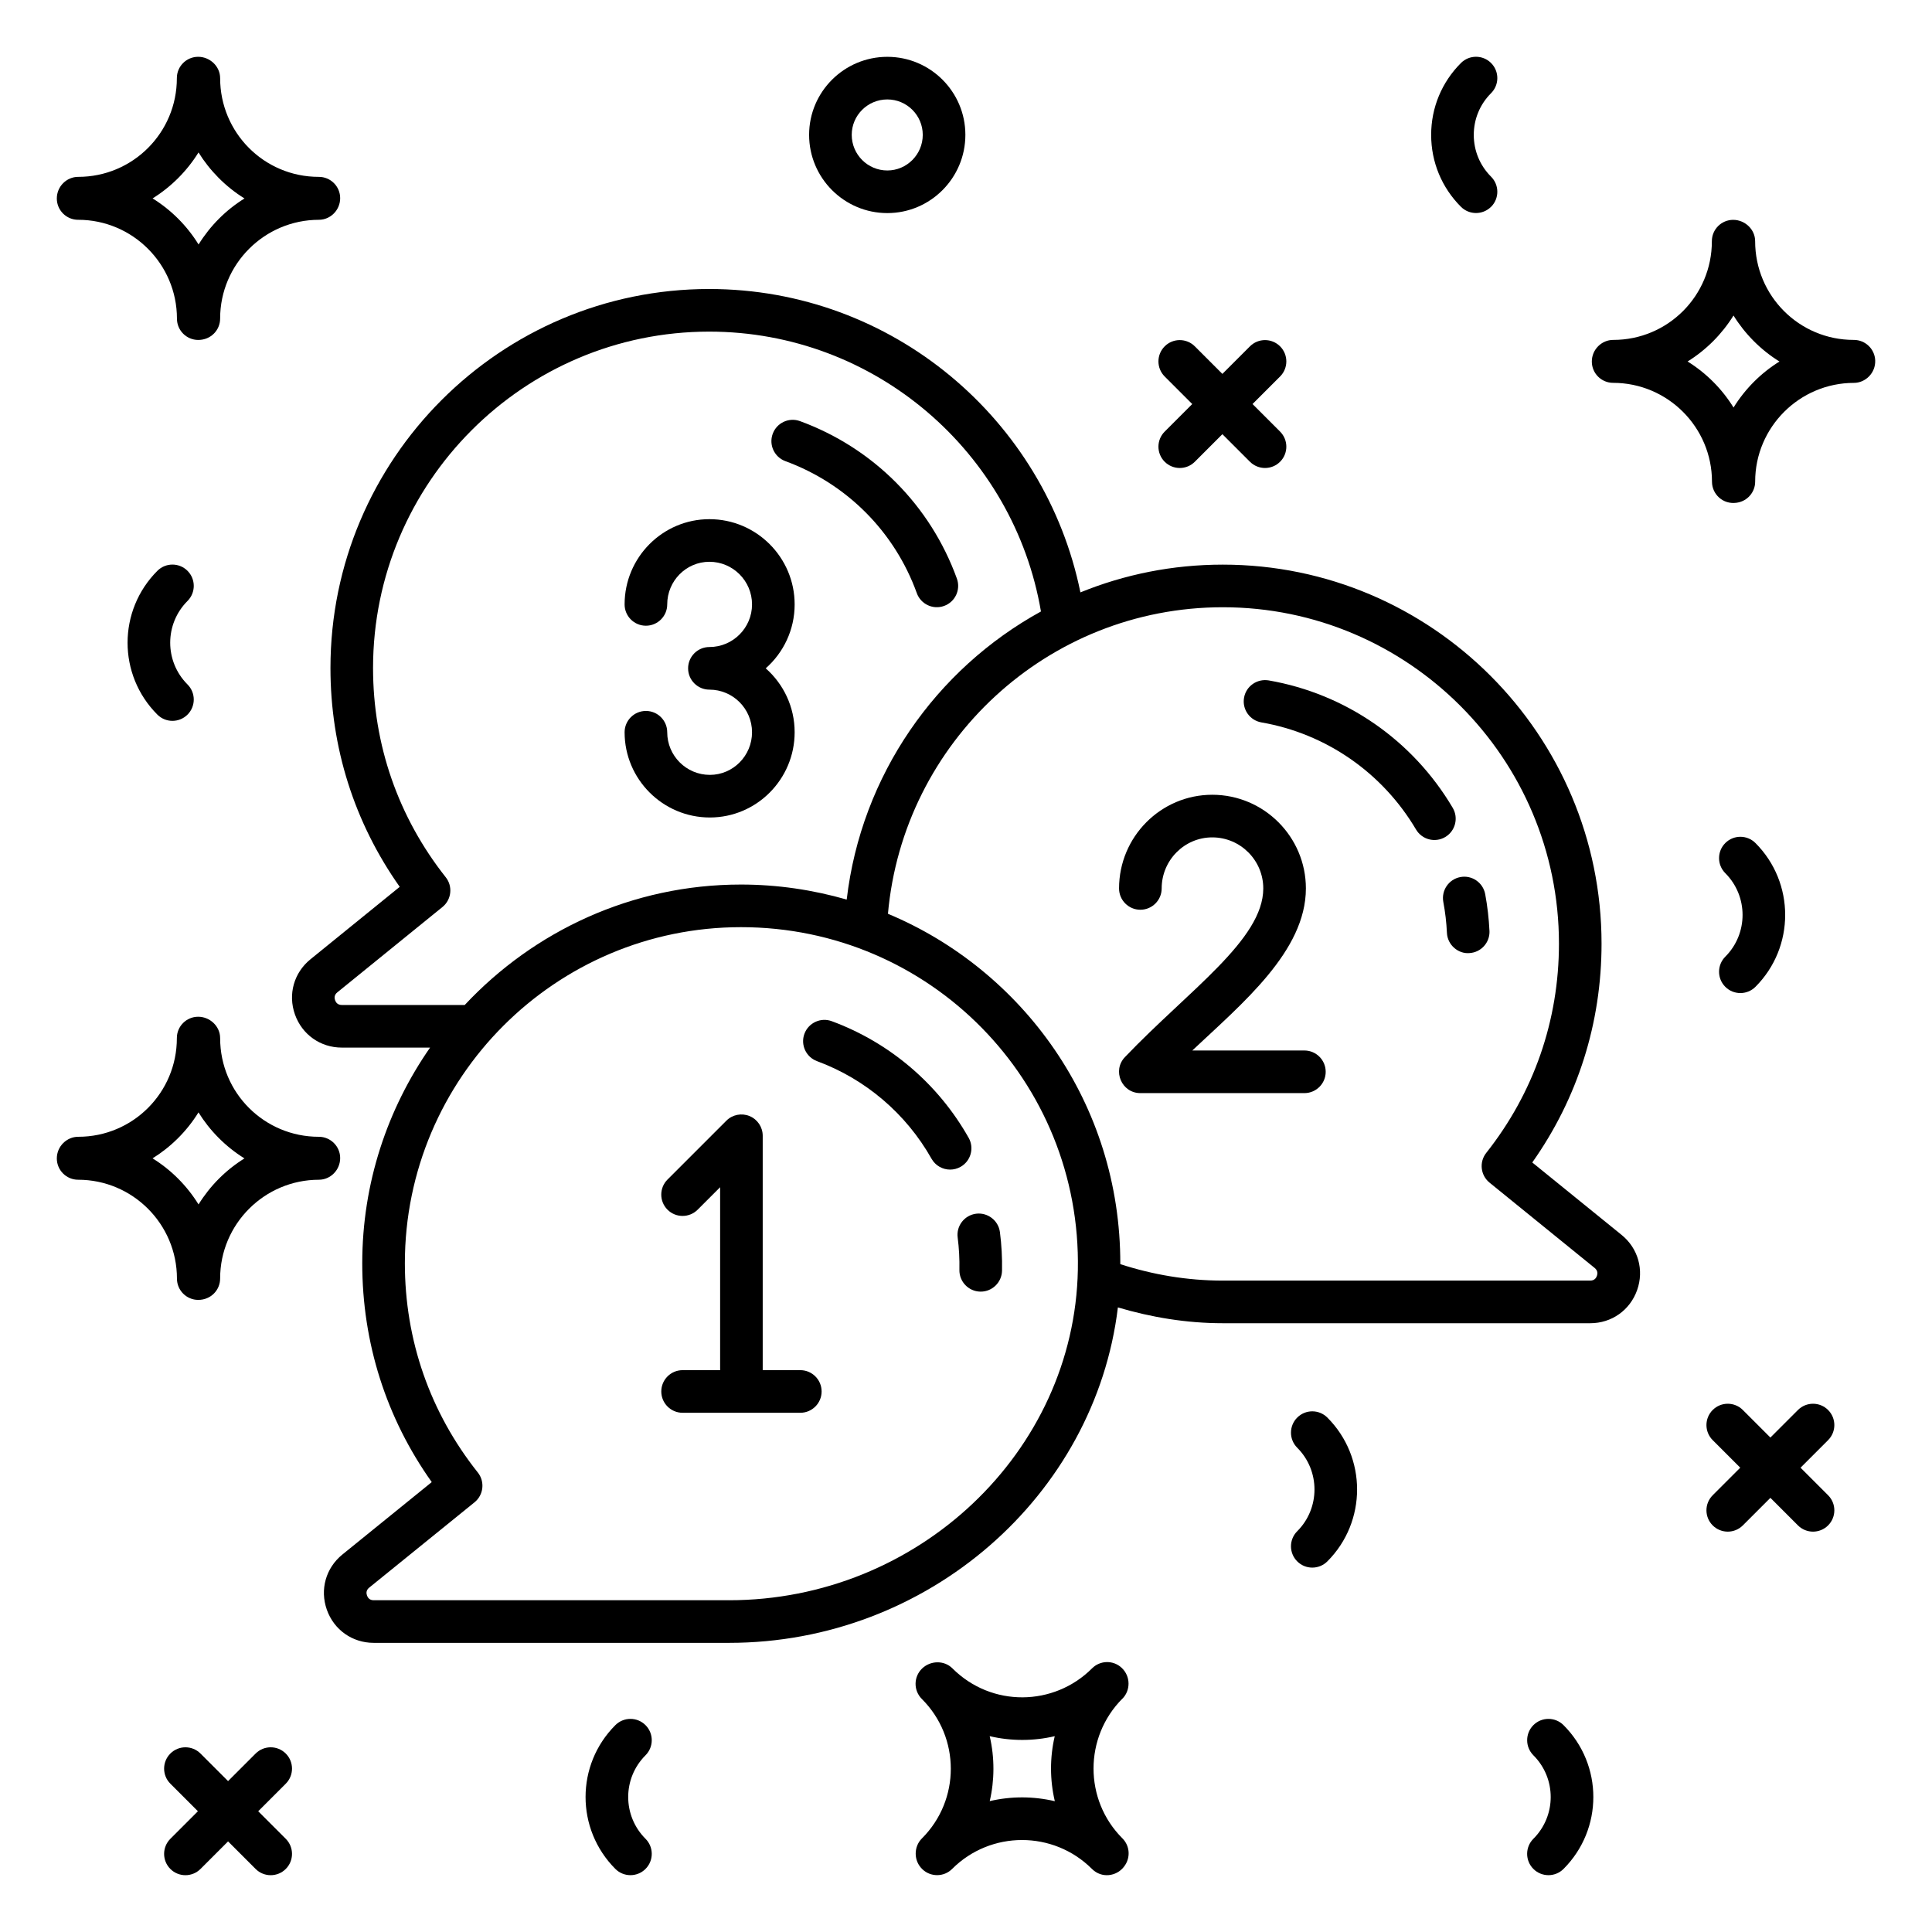
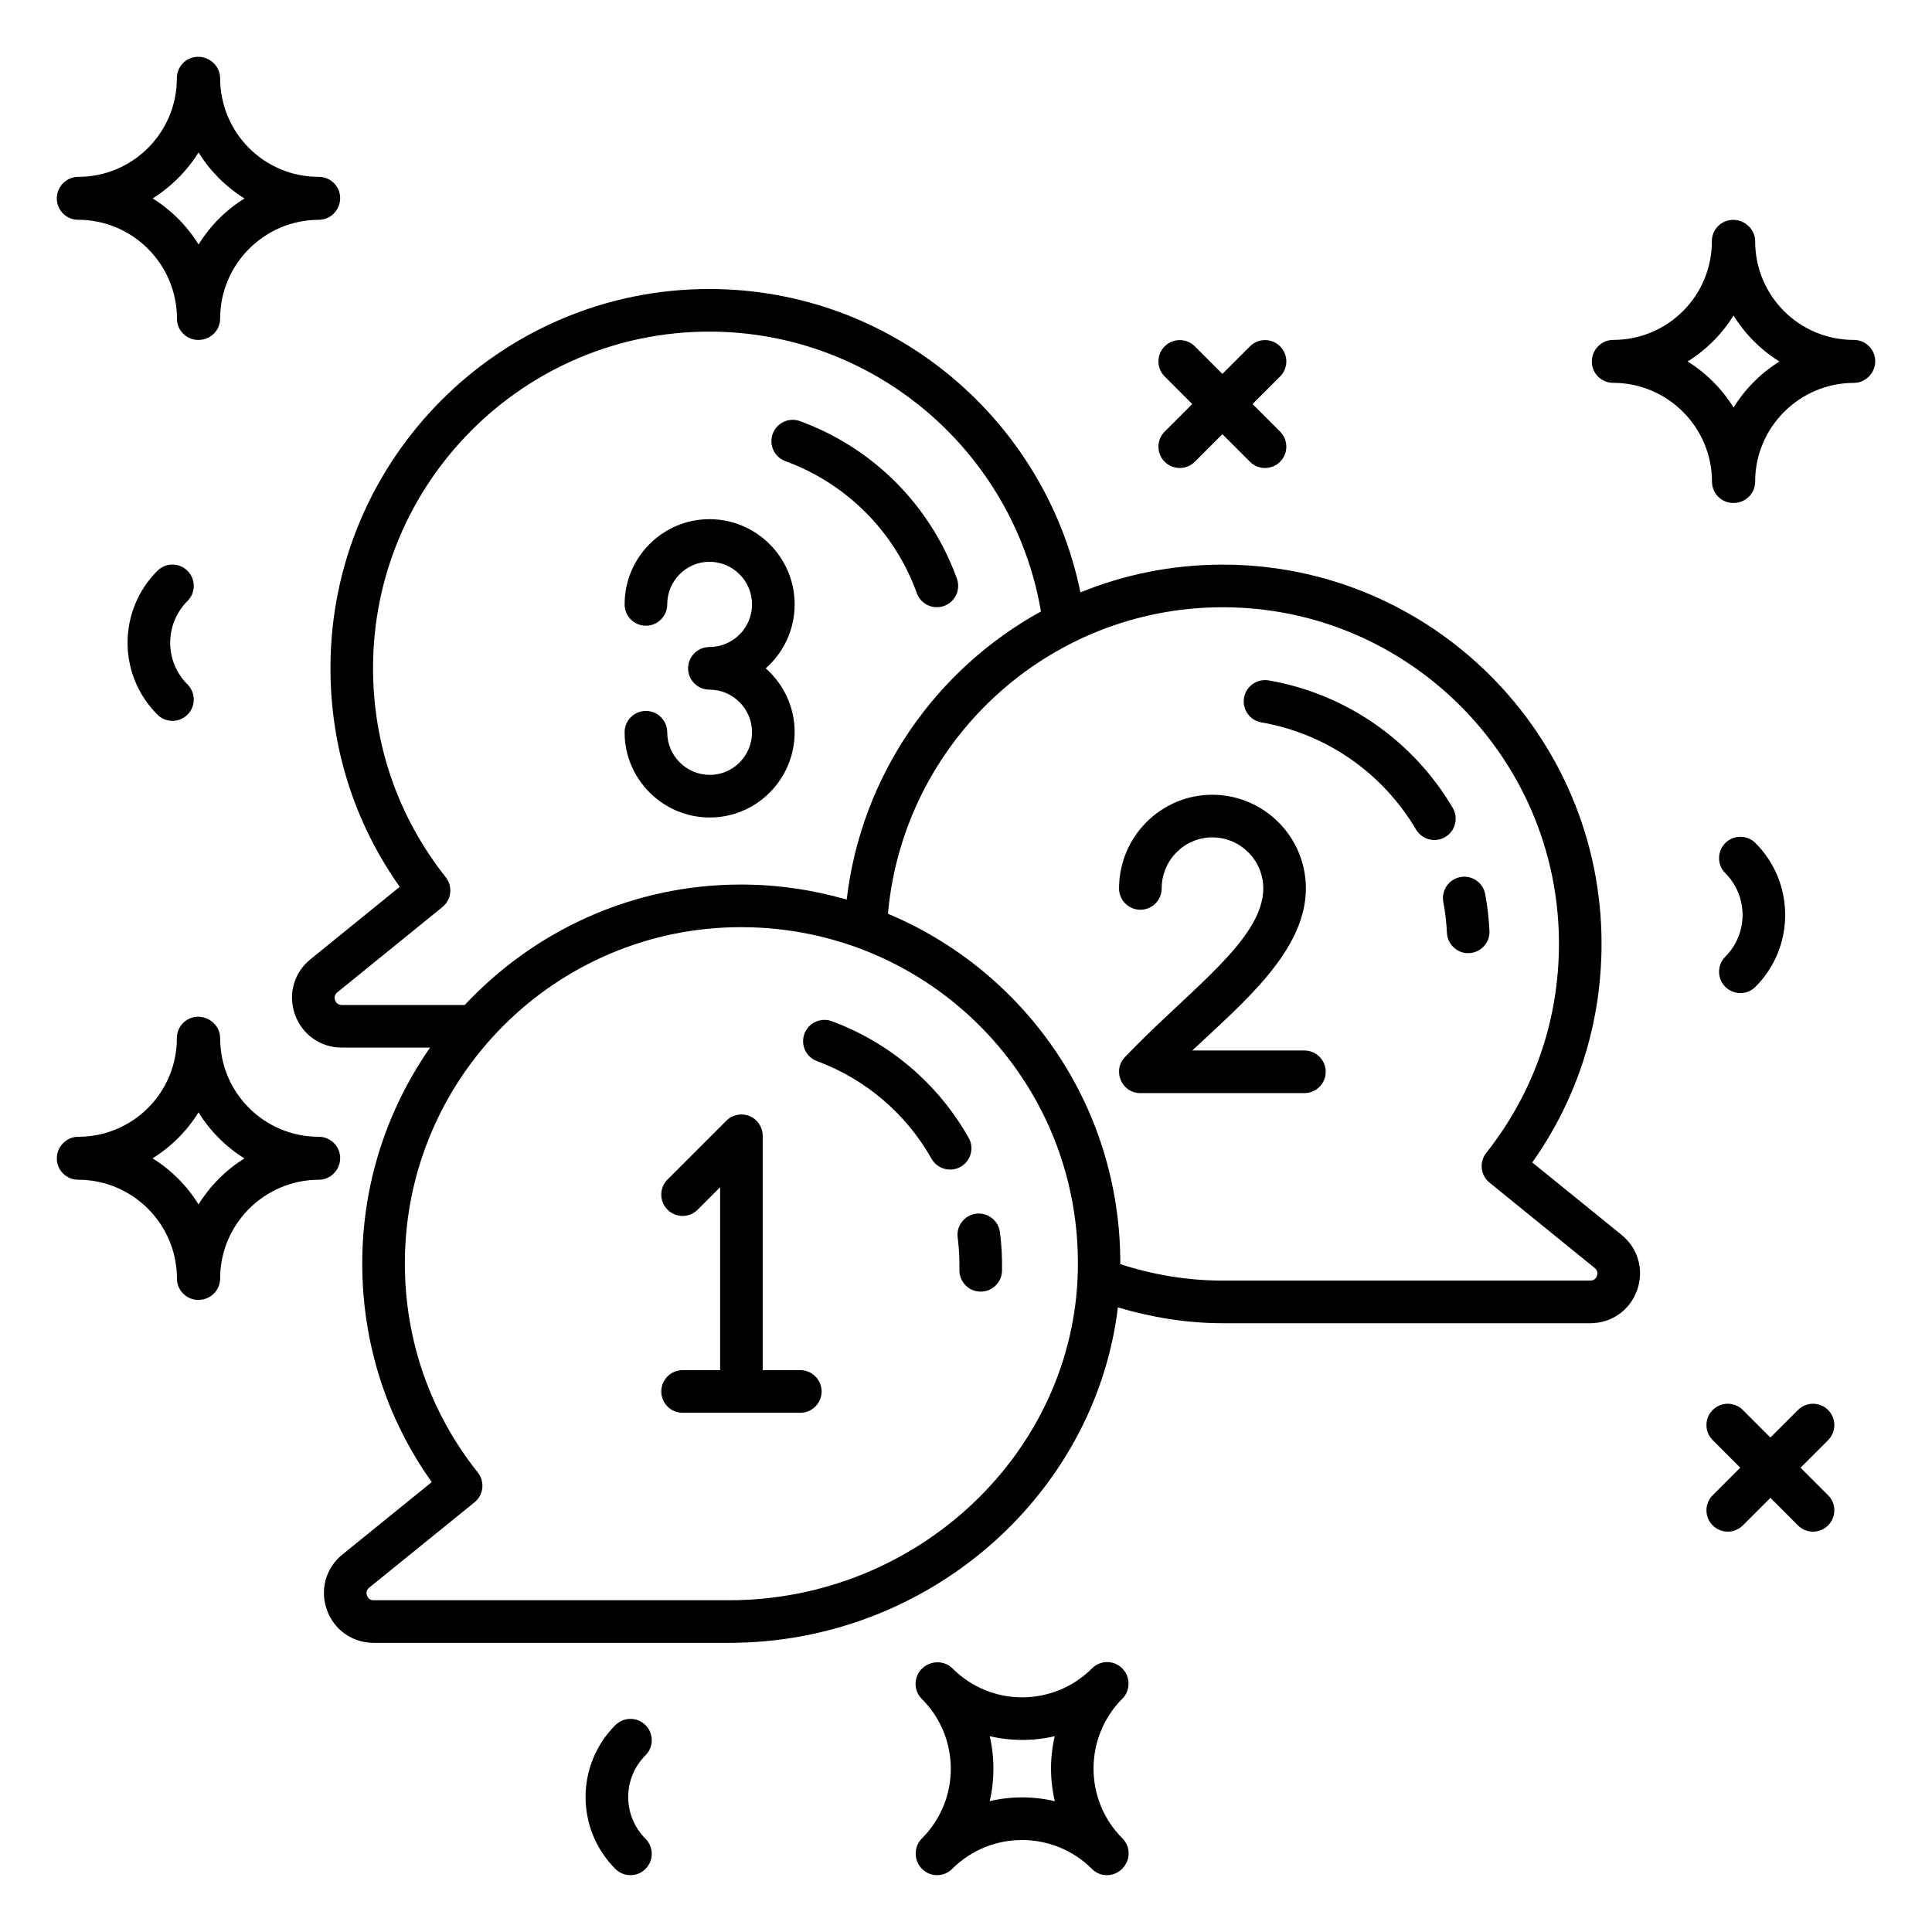
<svg xmlns="http://www.w3.org/2000/svg" id="Layer_1" enable-background="new 0 0 68 68" viewBox="0 0 68 68">
  <g>
    <path d="m27.643 16.231c2.16.792 3.846 2.485 4.626 4.646.139.386.567.592.96.45.39-.141.591-.57.451-.96-.932-2.578-2.944-4.6-5.521-5.544-.389-.144-.82.057-.962.446-.143.389.057.819.446.962z" />
    <path d="m24.984 27.273c-.827 0-1.5-.673-1.5-1.5 0-.414-.336-.75-.75-.75s-.75.336-.75.75c0 1.654 1.346 3 3 3 1.646 0 2.985-1.346 2.985-3 0-.896-.394-1.7-1.018-2.25.624-.55 1.018-1.354 1.018-2.25 0-1.654-1.346-3-3-3-1.646 0-2.985 1.346-2.985 3 0 .414.336.75.75.75s.75-.336.75-.75c0-.827.666-1.5 1.485-1.5.827 0 1.5.673 1.5 1.5s-.673 1.5-1.5 1.5c-.414 0-.75.336-.75.75s.336.75.75.75c.827 0 1.5.673 1.5 1.5s-.666 1.5-1.485 1.5z" />
    <path d="m53.931 40.915c1.598-2.26 2.438-4.907 2.438-7.702 0-7.355-5.98-13.34-13.33-13.34-1.773 0-3.465.347-5.012.977-1.241-6.081-6.615-10.678-13.066-10.678-7.35 0-13.33 5.984-13.33 13.34 0 2.794.84 5.441 2.438 7.702l-3.141 2.549c-.584.473-.798 1.235-.547 1.943.251.708.898 1.166 1.65 1.166h3.106c-1.5 2.156-2.387 4.77-2.387 7.591 0 2.799.843 5.446 2.446 7.702l-3.145 2.549c-.584.473-.798 1.236-.547 1.944s.898 1.165 1.649 1.165h12.509c7.007 0 12.884-5.189 13.684-11.806 1.175.347 2.408.556 3.695.556h12.931c.751 0 1.398-.457 1.649-1.165.251-.707.037-1.471-.546-1.943zm-41.901-5.543c-.146 0-.209-.091-.236-.167-.027-.075-.035-.186.078-.277l3.701-3.004c.319-.259.37-.726.116-1.047-1.674-2.117-2.559-4.664-2.559-7.365 0-6.528 5.307-11.84 11.83-11.84 5.859 0 10.727 4.267 11.678 9.85-3.7 2.033-6.325 5.765-6.837 10.14-1.194-.343-2.442-.529-3.722-.529-3.835 0-7.288 1.638-9.722 4.239zm13.631 20.951h-12.509c-.146 0-.208-.091-.235-.166-.027-.076-.036-.187.078-.278l3.707-3.003c.32-.26.371-.728.115-1.05-1.679-2.111-2.567-4.657-2.567-7.363 0-6.523 5.307-11.83 11.83-11.83 6.66 0 11.986 5.426 11.857 12.063-.123 6.411-5.63 11.627-12.276 11.627zm30.545-11.416c-.027.075-.089.166-.235.166h-12.931c-1.261 0-2.471-.21-3.609-.579.013-5.671-3.459-10.361-8.178-12.332.537-6.035 5.605-10.789 11.787-10.789 6.523 0 11.83 5.312 11.83 11.84 0 2.702-.885 5.249-2.559 7.365-.254.321-.203.788.116 1.047l3.701 3.004c.113.093.105.202.078.278z" />
    <path d="m52.424 32.762c-.021-.434-.071-.868-.15-1.293-.077-.407-.47-.677-.875-.599-.407.076-.675.469-.599.876.067.355.11.722.127 1.086.02.437.408.745.784.714.414-.02.733-.37.714-.784z" />
    <path d="m51.131 28.433c-1.407-2.38-3.768-4.015-6.478-4.485-.41-.067-.797.203-.867.611-.071.407.202.796.61.867 2.276.395 4.261 1.77 5.444 3.771.212.358.673.474 1.027.264.356-.211.475-.671.264-1.027z" />
    <path d="m33.707 43.557c.048.373.069.757.061 1.139-.008.414.321.757.735.765h.015c.407 0 .741-.326.75-.735.009-.456-.016-.913-.074-1.359-.053-.412-.434-.7-.84-.648-.411.054-.701.43-.647.84z" />
    <path d="m34.093 40.047c-1.069-1.895-2.78-3.353-4.817-4.104-.386-.144-.82.055-.963.443s.055.819.444.963c1.705.63 3.136 1.85 4.03 3.435.138.245.392.382.654.382.125 0 .251-.031.368-.097.361-.204.488-.661.285-1.021z" />
    <path d="m28.166 48.225h-1.321v-8.25c0-.304-.183-.577-.463-.693-.279-.115-.603-.052-.817.163l-2.071 2.071c-.293.293-.293.768 0 1.061s.768.293 1.061 0l.791-.791v6.439h-1.321c-.414 0-.75.336-.75.75s.336.75.75.75h4.143c.414 0 .75-.336.75-.75s-.336-.75-.75-.75z" />
    <path d="m45.91 36.973h-3.944c1.758-1.657 3.997-3.496 3.997-5.703 0-1.818-1.479-3.297-3.296-3.297-1.809 0-3.28 1.479-3.28 3.297 0 .414.336.75.75.75s.75-.336.75-.75c0-.991.799-1.797 1.78-1.797.991 0 1.796.806 1.796 1.797 0 1.804-2.625 3.585-4.869 5.936-.454.474-.117 1.268.542 1.268h5.774c.414 0 .75-.336.75-.75s-.336-.75-.75-.75z" />
    <path d="m11.973 40.761c0-.415-.339-.75-.75-.75-.001 0-.003 0-.005 0-1.903 0-3.47-1.535-3.47-3.475 0-.414-.359-.75-.773-.75-.415 0-.751.337-.75.751.002 1.919-1.548 3.474-3.47 3.474-.002 0-.004 0-.005 0-.393 0-.75.33-.75.762 0 .414.336.75.75.75 1.918 0 3.478 1.561 3.478 3.479 0 .415.337.75.75.75.447 0 .77-.349.77-.753 0-1.914 1.56-3.474 3.476-3.476.414-.001.749-.348.749-.762zm-4.985 1.631c-.407-.657-.961-1.214-1.618-1.622.636-.395 1.2-.945 1.616-1.618.392.634.944 1.201 1.618 1.62-.656.407-1.21.964-1.616 1.62z" />
    <path d="m39.506 59.787c.285-.285.296-.781-.025-1.083-.294-.279-.758-.271-1.045.017-1.338 1.339-3.533 1.38-4.915-.001-.291-.291-.775-.277-1.068.008-.298.288-.307.769-.008 1.069 1.36 1.355 1.361 3.557 0 4.913-.285.285-.298.783.024 1.085.294.278.759.271 1.044-.016 1.356-1.355 3.562-1.355 4.919 0 .346.346.866.259 1.121-.068l.012-.016c.233-.299.208-.725-.061-.992-1.354-1.353-1.353-3.559 0-4.916zm-4.671 3.606c.17-.725.178-1.522-.001-2.286.742.176 1.536.178 2.289.001-.175.752-.174 1.537.003 2.288-.755-.177-1.535-.179-2.291-.003z" />
    <path d="m65.25 11.964c-.002 0-.003 0-.005 0-1.921 0-3.47-1.552-3.47-3.476 0-.414-.359-.75-.773-.75-.415 0-.751.337-.75.751.002 1.92-1.548 3.475-3.47 3.475-.001 0-.003 0-.005 0-.398 0-.75.332-.75.761 0 .414.335.75.75.75 1.918.001 3.479 1.562 3.479 3.479 0 .441.386.806.858.742l.02-.003c.369-.054.642-.37.642-.742 0-1.914 1.56-3.473 3.476-3.475.405 0 .767-.348.749-.793-.017-.401-.348-.719-.75-.719zm-4.235 2.38c-.406-.657-.961-1.213-1.617-1.621.649-.402 1.21-.963 1.616-1.618.393.636.951 1.207 1.617 1.619-.656.408-1.21.964-1.616 1.62z" />
    <path d="m2.75 7.736c1.918 0 3.478 1.561 3.478 3.479 0 .415.337.75.75.75.447 0 .77-.349.77-.753 0-1.914 1.56-3.474 3.476-3.476.414-.001.749-.347.749-.761 0-.415-.337-.75-.75-.75h-0c-.001 0-.002 0-.003 0-1.934 0-3.472-1.565-3.472-3.476 0-.414-.359-.75-.773-.75-.415 0-.751.337-.75.751.002 1.923-1.554 3.475-3.472 3.475-.001 0-.002 0-.003 0 0 0 0 0-0 0-.401 0-.75.333-.75.761 0.0.414.336.75.75.75zm4.237-2.371c.395.638.949 1.205 1.618 1.62-.656.407-1.21.964-1.616 1.62-.406-.657-.961-1.214-1.618-1.622.651-.404 1.212-.965 1.616-1.618z" />
-     <path d="m31.231 7.5c1.515 0 2.747-1.235 2.747-2.754 0-1.515-1.232-2.746-2.747-2.746-1.518 0-2.753 1.231-2.753 2.746 0 1.519 1.235 2.754 2.753 2.754zm0-4c.688 0 1.247.559 1.247 1.246 0 .691-.56 1.254-1.247 1.254-.691 0-1.253-.562-1.253-1.254 0-.688.562-1.246 1.253-1.246z" />
-     <path d="m10.058 61.719c-.293-.293-.768-.293-1.061 0l-.97.97-.97-.97c-.293-.293-.768-.293-1.061 0s-.293.768 0 1.061l.97.97-.97.97c-.293.293-.293.768 0 1.061.293.293.768.293 1.061 0l.97-.97.97.97c.293.293.768.293 1.061 0 .293-.293.293-.768 0-1.061l-.97-.97.97-.97c.293-.293.293-.768 0-1.061z" />
    <path d="m64.343 49.627c-.293-.293-.768-.293-1.061 0l-.97.97-.97-.97c-.293-.293-.768-.293-1.061 0s-.293.768 0 1.061l.97.97-.97.97c-.293.293-.293.768 0 1.061.293.293.768.293 1.061 0l.97-.97.97.97c.293.293.768.293 1.061 0 .293-.293.293-.768 0-1.061l-.97-.97.97-.97c.293-.293.293-.768 0-1.061z" />
    <path d="m40.993 16.252c.293.293.768.293 1.061 0l.97-.97.97.97c.293.293.768.293 1.061 0 .293-.293.293-.768 0-1.061l-.97-.97.97-.97c.293-.293.293-.768 0-1.061s-.768-.293-1.061 0l-.97.97-.97-.97c-.293-.293-.768-.293-1.061 0s-.293.768 0 1.061l.97.97-.97.97c-.293.293-.293.768 0 1.061z" />
    <path d="m60.725 34.733c.293.293.768.293 1.061 0 1.395-1.396 1.395-3.665 0-5.061-.293-.293-.768-.293-1.061 0s-.293.768 0 1.061c.81.811.81 2.129 0 2.939-.293.293-.293.768 0 1.061z" />
-     <path d="m45.658 49.894c-.293.293-.293.768 0 1.061.81.811.81 2.129 0 2.939-.293.293-.293.768 0 1.061.293.293.768.293 1.061 0 1.395-1.396 1.395-3.665 0-5.061-.293-.293-.768-.293-1.061 0z" />
-     <path d="m53.97 60.719c-.292.293-.292.769 0 1.061.814.813.812 2.128 0 2.939-.293.293-.293.768 0 1.061.293.293.768.293 1.061 0 1.398-1.399 1.4-3.661-0-5.061-.293-.293-.768-.293-1.061 0z" />
-     <path d="m52.481 7.28c.293-.293.293-.768 0-1.061-.393-.393-.609-.915-.609-1.47 0-.556.216-1.077.609-1.47.293-.293.293-.768 0-1.061s-.768-.293-1.061 0c-.676.676-1.048 1.574-1.048 2.53 0 .955.372 1.854 1.048 2.53.293.293.768.293 1.061 0z" />
    <path d="m6.6 20.091c-.293-.293-.768-.293-1.061 0-1.397 1.398-1.4 3.661 0 5.061.293.293.768.293 1.061 0 .293-.293.293-.768 0-1.061-.814-.814-.811-2.129 0-2.939.293-.293.293-.768 0-1.061z" />
    <path d="m22.72 60.719c-.293-.293-.768-.293-1.061 0-1.398 1.397-1.399 3.66 0 5.061.293.293.768.293 1.061 0 .293-.293.293-.768 0-1.061-.811-.811-.814-2.125 0-2.939.293-.293.293-.768 0-1.061z" />
  </g>
</svg>